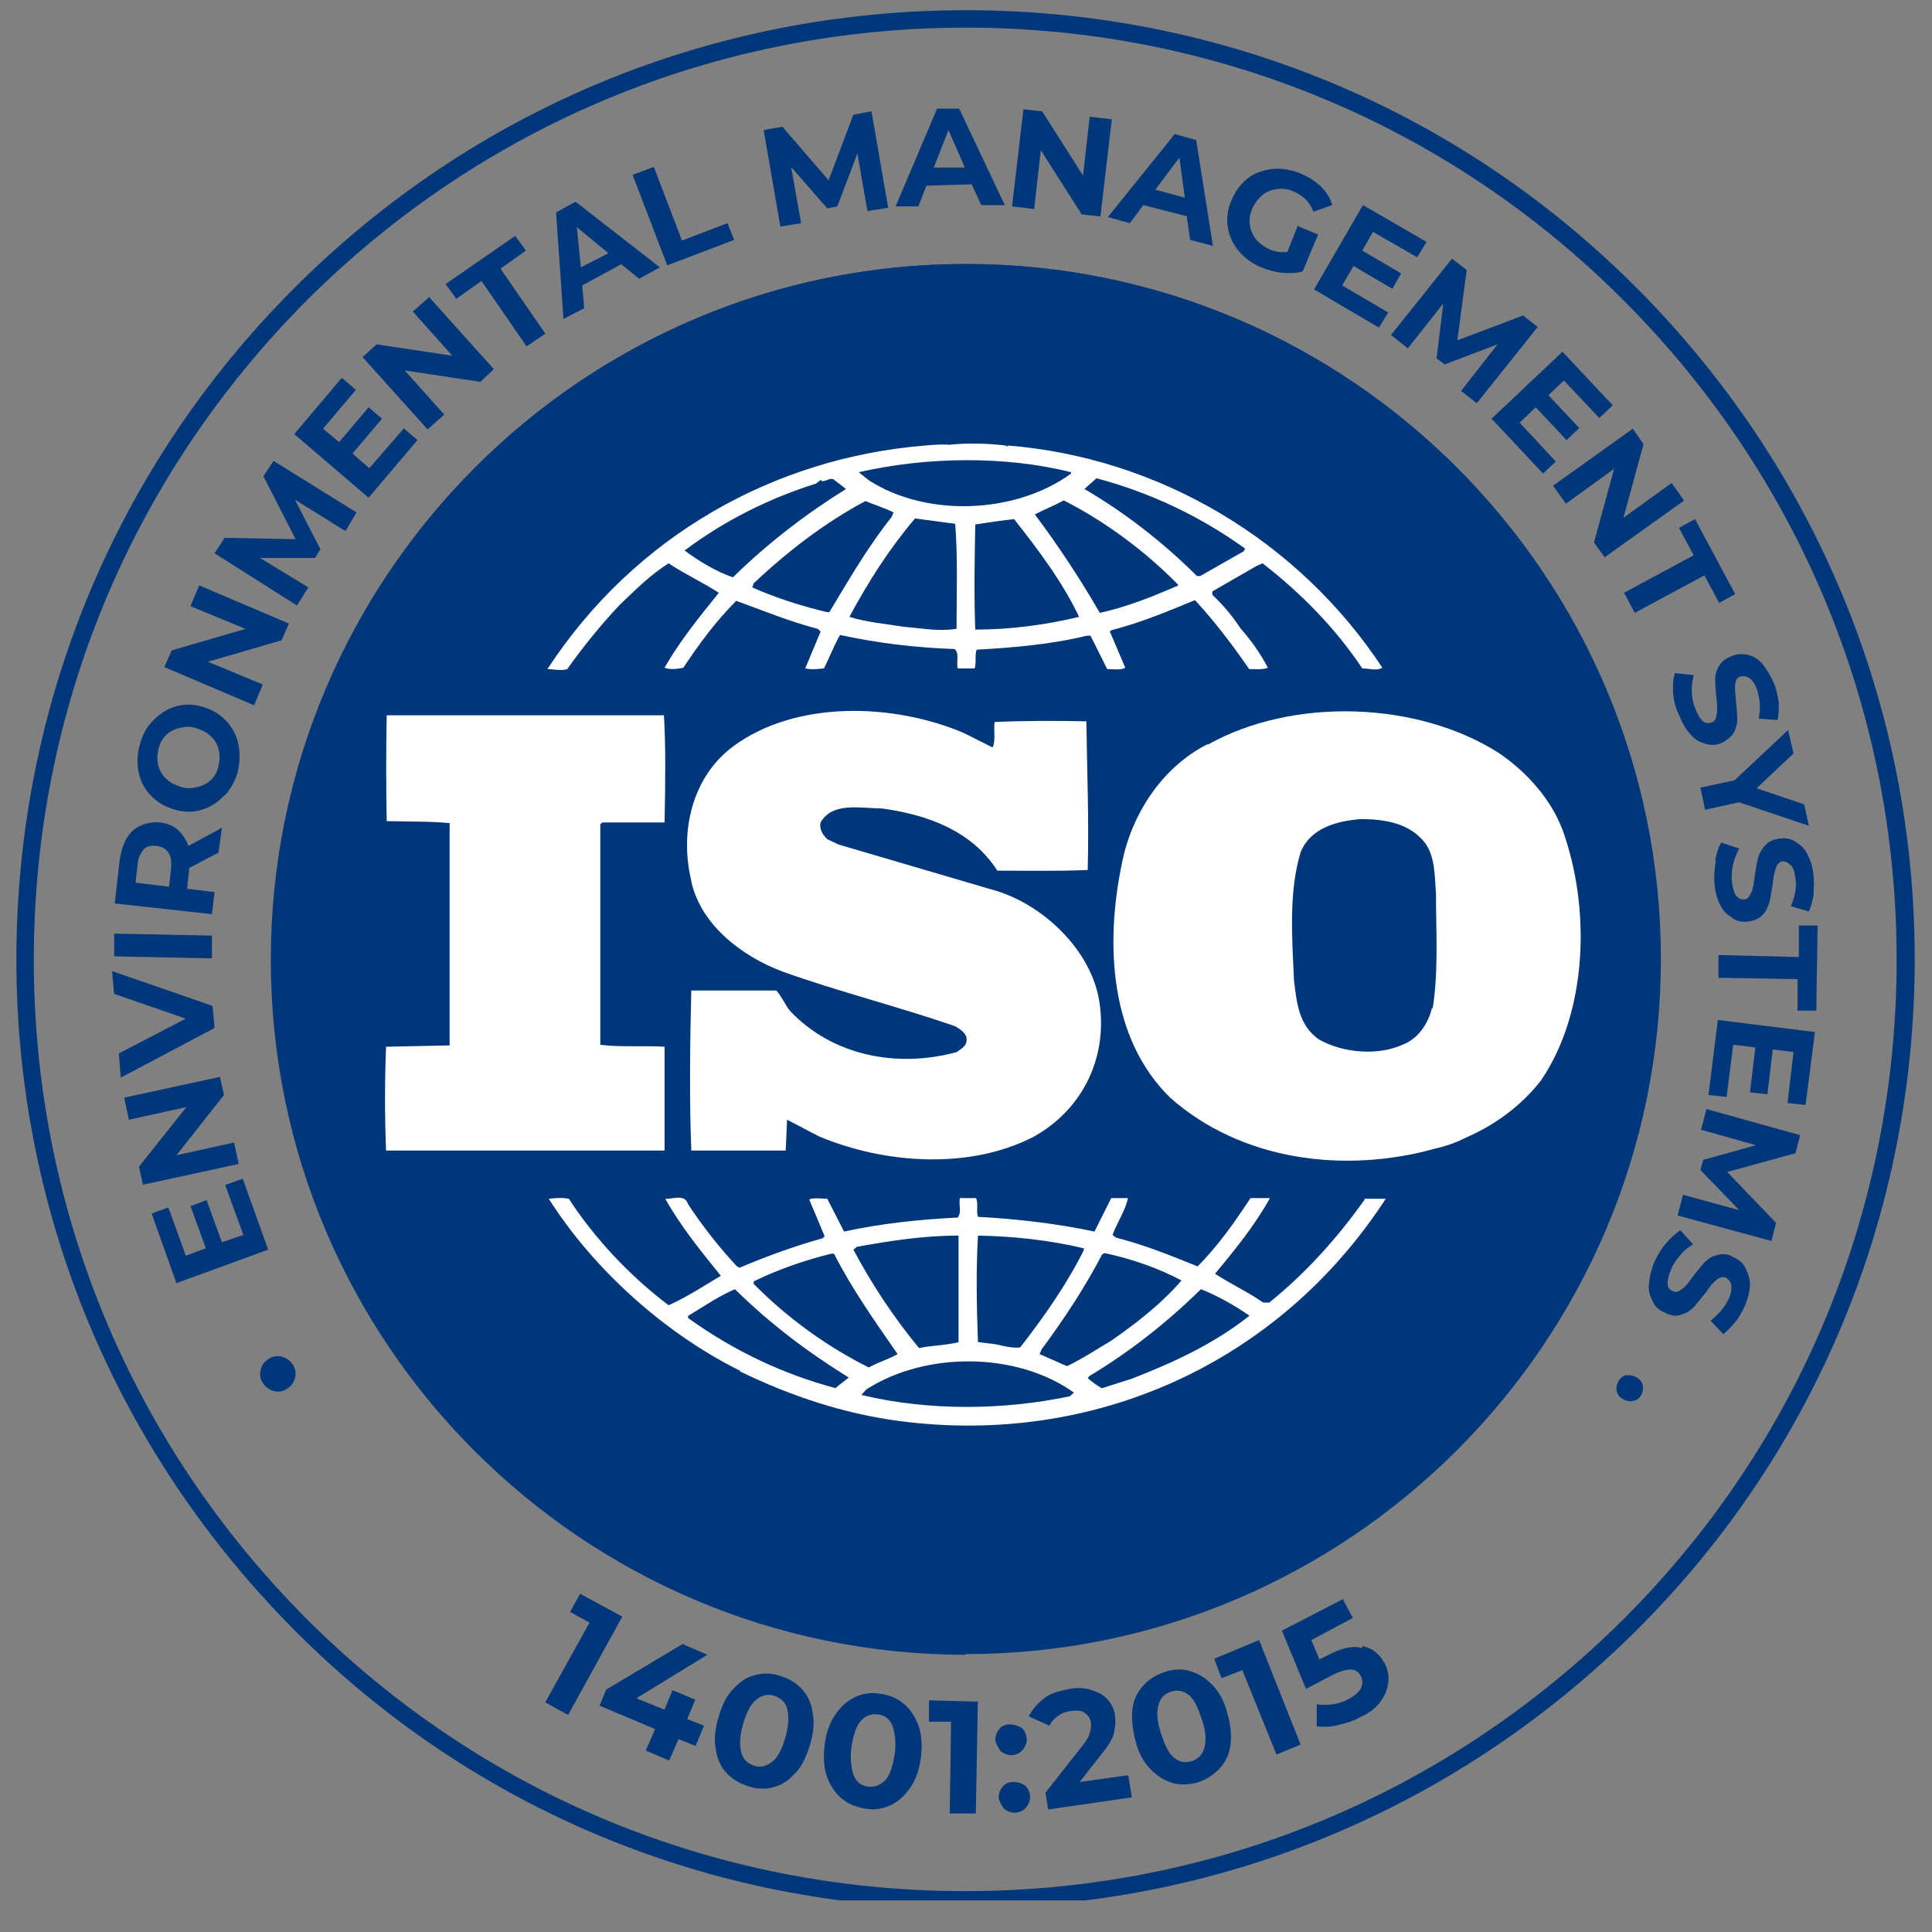
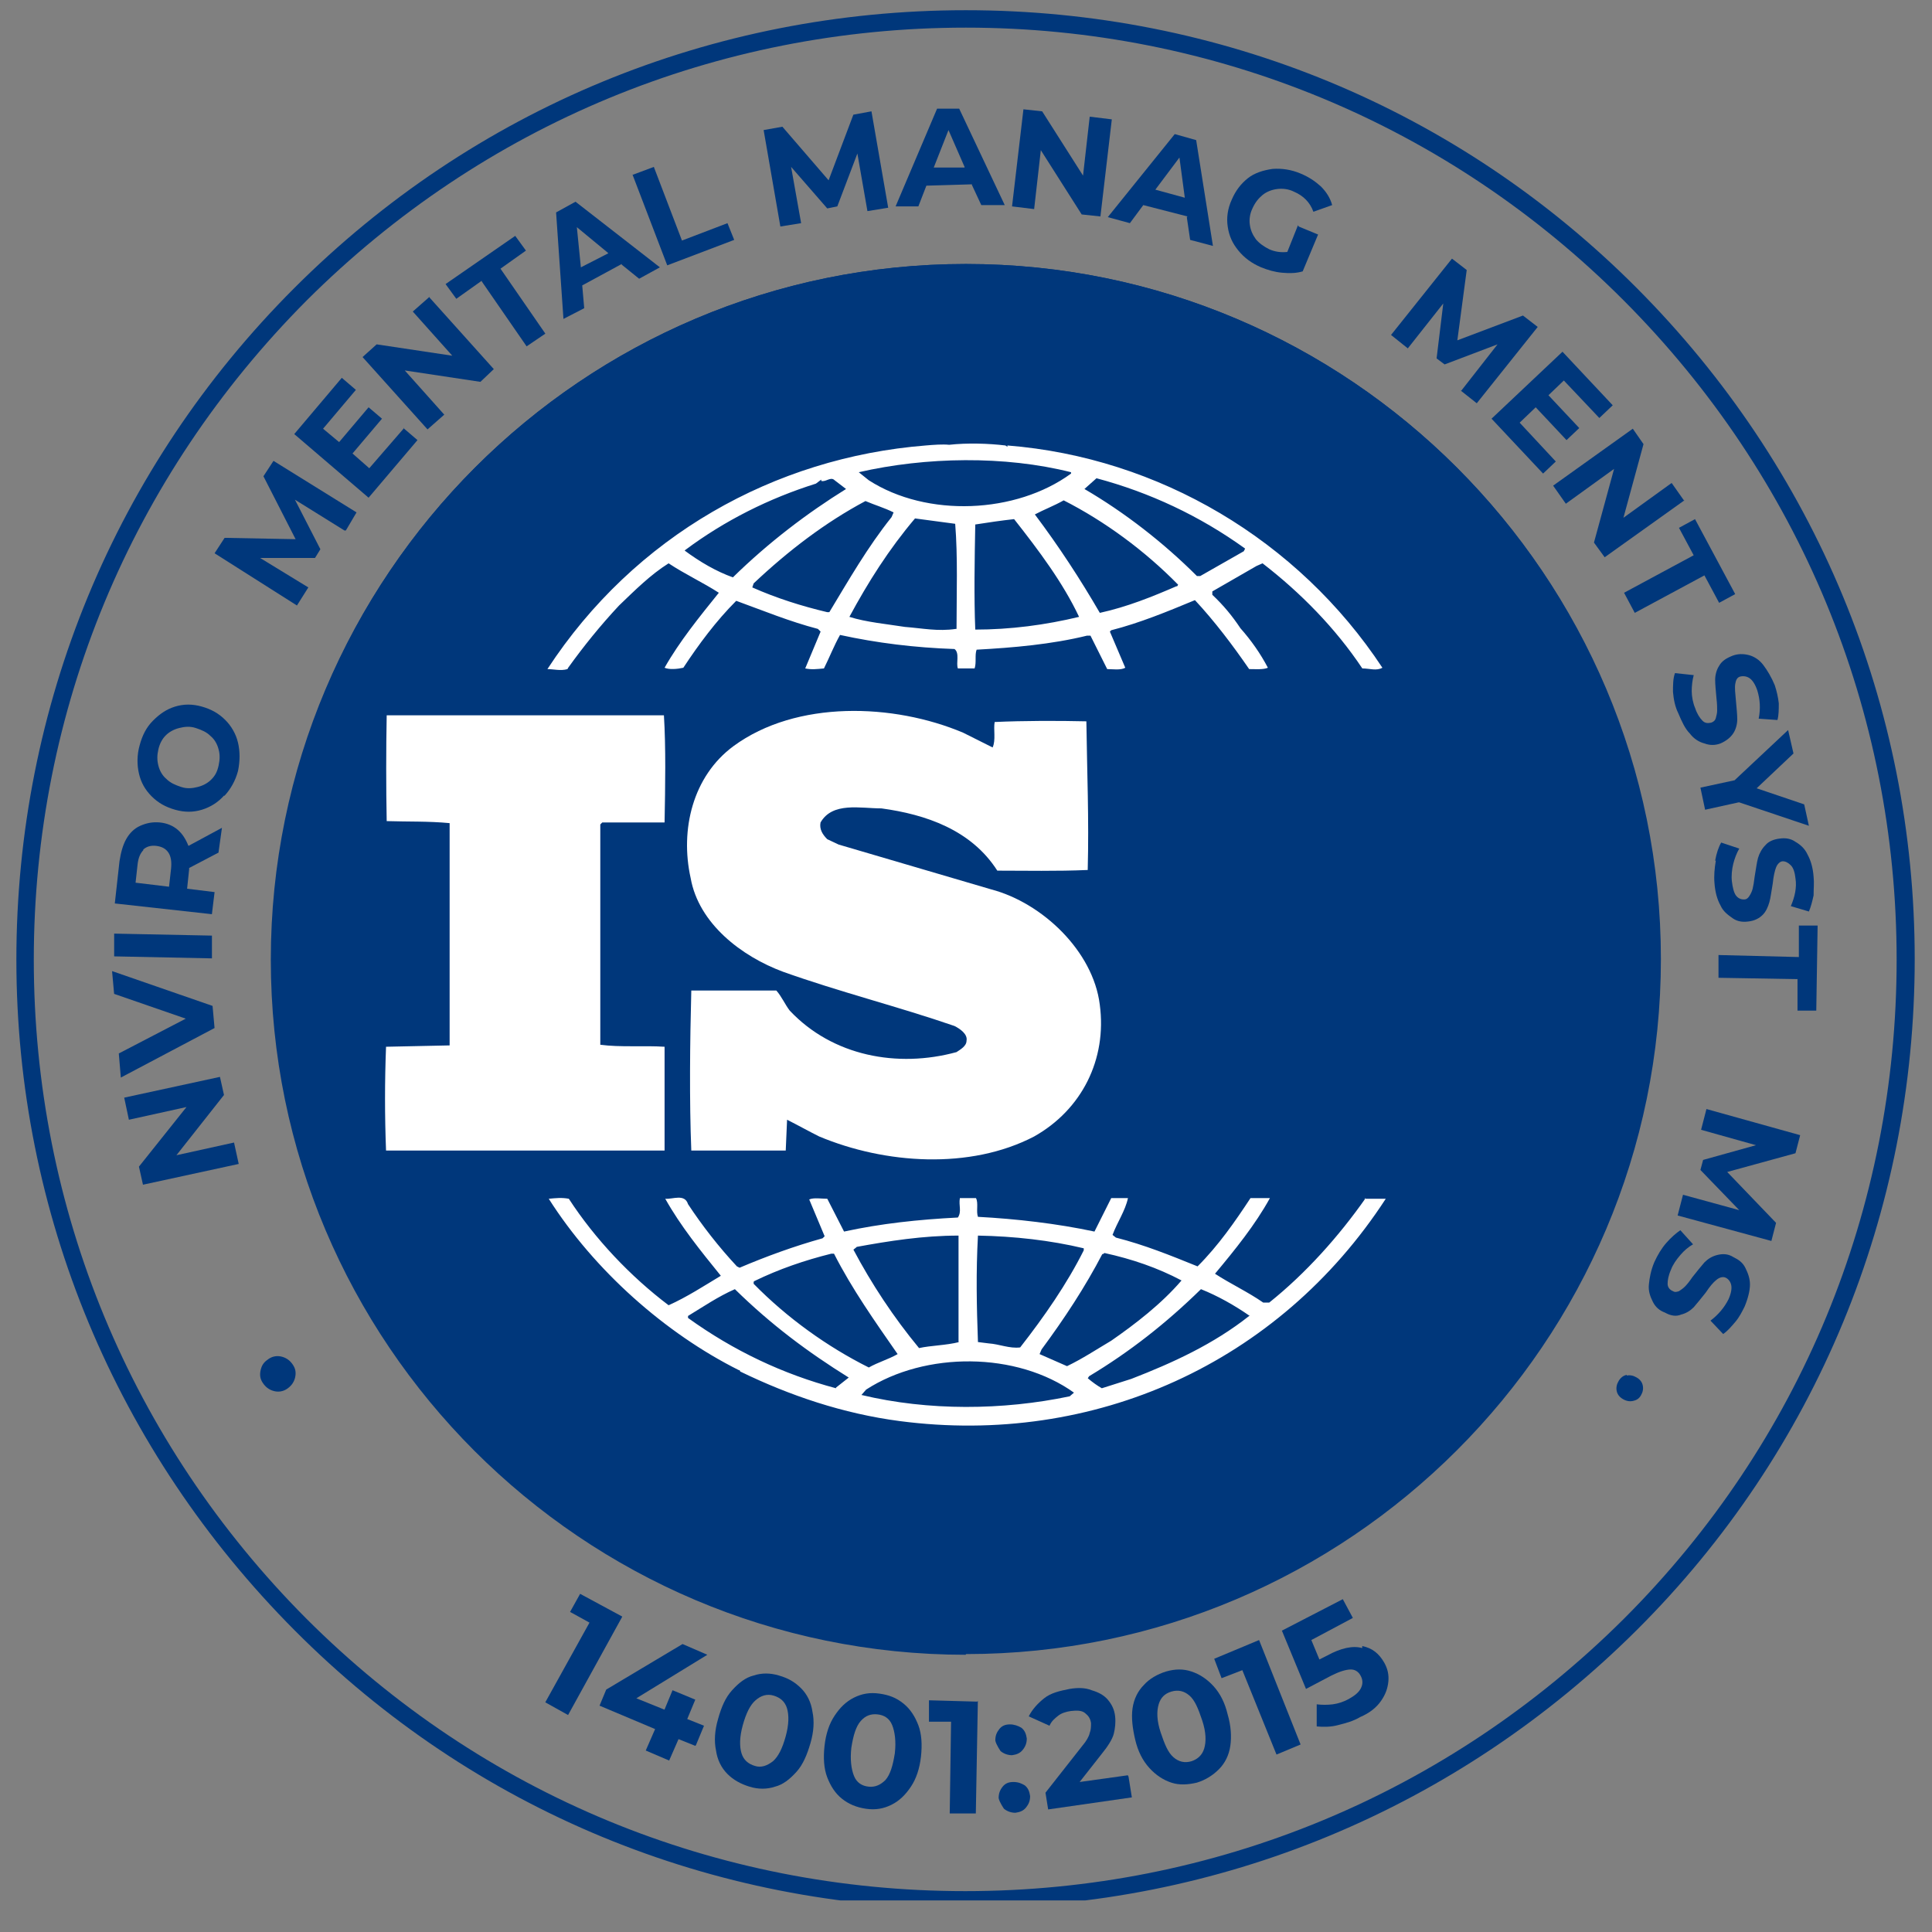
<svg xmlns="http://www.w3.org/2000/svg" width="59" height="59" viewBox="0 0 59 59" fill="none">
  <rect x="0" y="0" width="59" height="59" fill="#808080" stroke="none" />
  <g clip-path="url(#clip0_6942_17104)">
    <g clip-path="url(#clip1_6942_17104)">
      <path d="M29.497 50.431C41.197 50.431 50.682 40.947 50.682 29.247C50.682 17.547 41.197 8.062 29.497 8.062C17.797 8.062 8.312 17.547 8.312 29.247C8.312 40.947 17.797 50.431 29.497 50.431Z" fill="#00377B" />
      <path d="M19.004 49.368L17.348 52.374L16.652 51.986L18.002 49.552L17.409 49.225L17.716 48.673L19.004 49.368Z" fill="#00377B" />
      <path d="M21.233 53.315L20.721 53.11L20.435 53.764L19.72 53.458L20.006 52.803L18.309 52.088L18.513 51.597L20.844 50.206L21.601 50.534L19.433 51.863L20.292 52.21L20.538 51.617L21.233 51.904L20.987 52.497L21.499 52.701L21.253 53.294L21.233 53.315Z" fill="#00377B" />
      <path d="M22.214 54.173C22.03 53.989 21.907 53.744 21.866 53.458C21.805 53.172 21.826 52.844 21.928 52.497C22.03 52.129 22.153 51.842 22.357 51.617C22.562 51.392 22.766 51.229 23.012 51.168C23.257 51.086 23.523 51.086 23.789 51.168C24.075 51.249 24.279 51.372 24.463 51.556C24.648 51.74 24.77 51.986 24.811 52.272C24.872 52.558 24.852 52.885 24.75 53.233C24.648 53.581 24.525 53.887 24.32 54.112C24.116 54.337 23.911 54.501 23.666 54.562C23.421 54.644 23.155 54.644 22.889 54.562C22.623 54.48 22.398 54.358 22.214 54.173ZM23.605 53.785C23.768 53.642 23.891 53.397 23.993 53.028C24.095 52.66 24.095 52.374 24.034 52.17C23.973 51.965 23.83 51.842 23.625 51.781C23.421 51.72 23.237 51.781 23.073 51.924C22.909 52.067 22.787 52.313 22.684 52.681C22.582 53.049 22.582 53.335 22.644 53.54C22.705 53.744 22.848 53.867 23.053 53.928C23.237 53.989 23.421 53.928 23.605 53.785Z" fill="#00377B" />
      <path d="M25.712 54.93C25.507 54.767 25.364 54.542 25.262 54.276C25.16 54.01 25.139 53.683 25.18 53.315C25.221 52.947 25.323 52.64 25.487 52.395C25.65 52.149 25.834 51.965 26.08 51.842C26.325 51.72 26.57 51.679 26.857 51.72C27.143 51.761 27.368 51.842 27.593 52.026C27.797 52.19 27.941 52.415 28.043 52.681C28.145 52.947 28.165 53.274 28.125 53.642C28.084 54.01 27.981 54.317 27.818 54.562C27.654 54.807 27.47 54.992 27.225 55.114C26.979 55.237 26.734 55.278 26.448 55.237C26.161 55.196 25.916 55.094 25.712 54.93ZM27.041 54.358C27.184 54.194 27.266 53.928 27.327 53.54C27.368 53.172 27.327 52.885 27.245 52.681C27.163 52.476 27 52.374 26.795 52.354C26.591 52.333 26.427 52.395 26.284 52.558C26.141 52.722 26.059 52.987 25.998 53.376C25.957 53.744 25.998 54.03 26.08 54.235C26.161 54.439 26.325 54.542 26.529 54.562C26.734 54.583 26.898 54.501 27.041 54.358Z" fill="#00377B" />
      <path d="M29.862 51.945L29.8 55.38H29.003L29.044 52.578H28.369V51.924L29.841 51.965L29.862 51.945Z" fill="#00377B" />
      <path d="M30.558 53.478C30.558 53.478 30.415 53.274 30.395 53.151C30.395 53.008 30.435 52.906 30.517 52.803C30.599 52.701 30.701 52.66 30.844 52.66C30.967 52.66 31.09 52.701 31.192 52.763C31.294 52.844 31.335 52.947 31.356 53.09C31.356 53.233 31.315 53.335 31.233 53.437C31.151 53.54 31.049 53.581 30.906 53.601C30.783 53.601 30.66 53.56 30.558 53.478ZM30.66 55.237C30.66 55.237 30.517 55.032 30.497 54.91C30.497 54.767 30.538 54.664 30.619 54.562C30.701 54.46 30.803 54.419 30.947 54.419C31.09 54.419 31.192 54.46 31.294 54.521C31.396 54.603 31.437 54.705 31.458 54.848C31.458 54.992 31.417 55.094 31.335 55.196C31.253 55.298 31.151 55.339 31.008 55.359C30.885 55.359 30.763 55.319 30.66 55.237Z" fill="#00377B" />
      <path d="M34.463 54.255L34.565 54.889L32.009 55.257L31.927 54.746L33.052 53.315C33.175 53.172 33.256 53.028 33.277 52.926C33.318 52.824 33.318 52.722 33.318 52.619C33.297 52.476 33.236 52.395 33.134 52.313C33.032 52.231 32.888 52.231 32.704 52.251C32.561 52.272 32.418 52.313 32.316 52.395C32.214 52.476 32.111 52.558 32.05 52.701L31.416 52.415C31.518 52.211 31.682 52.026 31.886 51.863C32.091 51.699 32.357 51.638 32.663 51.577C32.909 51.536 33.134 51.536 33.338 51.617C33.543 51.679 33.706 51.761 33.829 51.904C33.952 52.047 34.033 52.211 34.054 52.415C34.074 52.599 34.054 52.783 34.013 52.947C33.972 53.11 33.829 53.335 33.645 53.56L32.97 54.419L34.442 54.214L34.463 54.255Z" fill="#00377B" />
      <path d="M35.772 54.439C35.527 54.358 35.302 54.214 35.098 53.989C34.893 53.764 34.75 53.478 34.668 53.131C34.586 52.783 34.545 52.456 34.586 52.169C34.627 51.883 34.75 51.638 34.934 51.454C35.098 51.27 35.343 51.127 35.609 51.045C35.895 50.963 36.14 50.963 36.386 51.045C36.631 51.127 36.856 51.27 37.061 51.495C37.265 51.72 37.408 52.006 37.49 52.354C37.592 52.701 37.613 53.028 37.572 53.315C37.531 53.601 37.408 53.846 37.224 54.03C37.04 54.214 36.815 54.358 36.549 54.439C36.284 54.501 36.018 54.521 35.772 54.439ZM36.774 53.397C36.836 53.192 36.836 52.906 36.713 52.538C36.59 52.169 36.488 51.924 36.325 51.781C36.161 51.638 35.977 51.597 35.772 51.658C35.568 51.72 35.445 51.842 35.384 52.047C35.322 52.251 35.322 52.538 35.445 52.906C35.568 53.274 35.67 53.519 35.834 53.662C35.997 53.805 36.181 53.846 36.386 53.785C36.57 53.724 36.713 53.601 36.774 53.397Z" fill="#00377B" />
      <path d="M38.45 50.084L39.718 53.274L38.982 53.581L37.939 51.004L37.305 51.249L37.08 50.656L38.45 50.084Z" fill="#00377B" />
      <path d="M41.6 50.268C41.907 50.329 42.111 50.493 42.275 50.779C42.377 50.963 42.418 51.147 42.398 51.352C42.377 51.556 42.316 51.74 42.173 51.945C42.03 52.149 41.825 52.313 41.539 52.435C41.334 52.558 41.109 52.619 40.864 52.681C40.639 52.742 40.414 52.742 40.21 52.722V52.047C40.373 52.067 40.537 52.067 40.701 52.047C40.864 52.026 41.048 51.965 41.191 51.883C41.375 51.781 41.498 51.679 41.559 51.556C41.621 51.433 41.621 51.311 41.559 51.188C41.498 51.065 41.396 50.983 41.253 50.983C41.109 50.983 40.905 51.045 40.66 51.168L39.883 51.577L39.147 49.797L41.007 48.836L41.314 49.409L40.046 50.084L40.292 50.677L40.537 50.554C40.946 50.329 41.314 50.247 41.6 50.329V50.268Z" fill="#00377B" />
      <path d="M9.007 42.088C8.966 42.231 8.884 42.334 8.761 42.416C8.639 42.497 8.495 42.518 8.352 42.477C8.209 42.436 8.107 42.354 8.025 42.231C7.943 42.109 7.923 41.986 7.964 41.822C8.005 41.659 8.086 41.577 8.209 41.495C8.332 41.414 8.475 41.393 8.618 41.434C8.761 41.475 8.864 41.557 8.945 41.679C9.027 41.802 9.048 41.925 9.007 42.088Z" fill="#00377B" />
-       <path d="M6.901 36.179L7.412 35.995L8.189 38.162L5.387 39.185L4.631 37.058L5.142 36.874L5.674 38.346L6.287 38.121L5.817 36.833L6.308 36.649L6.778 37.937L7.432 37.712L6.88 36.199L6.901 36.179Z" fill="#00377B" />
      <path d="M3.793 33.52L6.717 32.886L6.84 33.439L5.388 35.279L7.147 34.891L7.29 35.545L4.366 36.179L4.243 35.627L5.695 33.807L3.936 34.195L3.793 33.52Z" fill="#00377B" />
      <path d="M3.424 29.656L6.491 30.719L6.552 31.394L3.69 32.907L3.628 32.171L5.673 31.108L3.485 30.351L3.424 29.676V29.656Z" fill="#00377B" />
      <path d="M3.486 29.206V28.511L6.472 28.572V29.267L3.486 29.206Z" fill="#00377B" />
      <path d="M6.675 26.036L5.776 26.507V26.547L5.714 27.14L6.553 27.243L6.471 27.918L3.506 27.59L3.649 26.302C3.69 26.036 3.751 25.811 3.853 25.627C3.956 25.443 4.099 25.3 4.283 25.218C4.467 25.137 4.651 25.096 4.876 25.116C5.101 25.137 5.285 25.218 5.428 25.341C5.571 25.464 5.673 25.627 5.755 25.832L6.778 25.28L6.675 26.016V26.036ZM4.385 25.954C4.283 26.057 4.222 26.2 4.201 26.404L4.14 26.956L5.162 27.079L5.224 26.527C5.244 26.323 5.224 26.159 5.142 26.036C5.06 25.914 4.937 25.852 4.774 25.832C4.61 25.811 4.467 25.852 4.365 25.954H4.385Z" fill="#00377B" />
      <path d="M6.84 24.298C6.656 24.503 6.431 24.646 6.165 24.728C5.899 24.809 5.633 24.809 5.347 24.728C5.061 24.646 4.836 24.523 4.631 24.319C4.427 24.114 4.304 23.889 4.243 23.623C4.182 23.358 4.182 23.051 4.263 22.765C4.345 22.458 4.468 22.212 4.672 22.008C4.877 21.803 5.081 21.66 5.347 21.578C5.613 21.497 5.879 21.497 6.165 21.578C6.451 21.66 6.676 21.783 6.881 21.988C7.065 22.172 7.208 22.417 7.269 22.683C7.331 22.949 7.331 23.235 7.269 23.542C7.188 23.848 7.044 24.094 6.86 24.298H6.84ZM6.676 22.887C6.635 22.724 6.554 22.581 6.431 22.478C6.308 22.355 6.165 22.294 5.981 22.233C5.797 22.172 5.633 22.192 5.47 22.233C5.306 22.274 5.163 22.355 5.061 22.458C4.959 22.56 4.877 22.703 4.836 22.887C4.795 23.071 4.795 23.214 4.836 23.378C4.877 23.542 4.959 23.685 5.081 23.787C5.204 23.91 5.347 23.971 5.531 24.032C5.715 24.094 5.879 24.073 6.042 24.032C6.206 23.991 6.349 23.91 6.451 23.807C6.574 23.685 6.635 23.562 6.676 23.378C6.717 23.194 6.717 23.03 6.676 22.887Z" fill="#00377B" />
-       <path d="M6.083 17.877L8.823 19.043L8.598 19.554L6.349 20.209L8.025 20.904L7.76 21.538L5.02 20.372L5.244 19.861L7.494 19.206L5.817 18.511L6.083 17.877Z" fill="#00377B" />
      <path d="M10.52 16.201L9.007 15.26L9.784 16.773L9.62 17.039H7.943L9.416 17.939L9.068 18.491L6.553 16.896L6.859 16.425L9.027 16.466L8.045 14.544L8.352 14.074L10.888 15.648L10.561 16.201H10.52Z" fill="#00377B" />
      <path d="M12.319 13.072L12.749 13.44L11.256 15.199L8.986 13.256L10.438 11.538L10.868 11.906L9.866 13.092L10.356 13.501L11.256 12.438L11.665 12.786L10.765 13.849L11.277 14.299L12.34 13.072H12.319Z" fill="#00377B" />
      <path d="M13.097 9.064L15.08 11.272L14.671 11.661L12.361 11.313L13.567 12.663L13.056 13.113L11.072 10.904L11.502 10.516L13.812 10.863L12.606 9.514L13.117 9.064H13.097Z" fill="#00377B" />
      <path d="M14.712 8.573L13.935 9.125L13.607 8.675L15.734 7.203L16.061 7.653L15.284 8.205L16.654 10.189L16.082 10.577L14.712 8.594V8.573Z" fill="#00377B" />
      <path d="M18.986 8.062L17.78 8.716L17.841 9.412L17.207 9.739L16.982 6.487L17.575 6.16L20.152 8.164L19.518 8.512L18.986 8.082V8.062ZM18.557 7.714L17.616 6.937L17.739 8.164L18.577 7.735L18.557 7.714Z" fill="#00377B" />
      <path d="M19.312 5.342L19.967 5.097L20.826 7.346L22.216 6.815L22.421 7.326L20.376 8.103L19.312 5.322V5.342Z" fill="#00377B" />
      <path d="M26.49 6.447L26.183 4.688L25.57 6.303L25.263 6.365L24.159 5.097L24.465 6.815L23.831 6.917L23.32 3.972L23.893 3.87L25.304 5.506L26.06 3.502L26.613 3.4L27.124 6.344L26.49 6.447Z" fill="#00377B" />
      <path d="M29.681 5.629L28.29 5.67L28.045 6.303H27.35L28.617 3.318H29.292L30.683 6.263H29.967L29.681 5.649V5.629ZM29.456 5.097L28.965 3.972L28.515 5.117H29.456V5.097Z" fill="#00377B" />
      <path d="M33.953 3.645L33.605 6.61L33.033 6.549L31.785 4.586L31.581 6.385L30.906 6.303L31.254 3.338L31.826 3.4L33.074 5.363L33.278 3.563L33.953 3.645Z" fill="#00377B" />
      <path d="M36.264 6.61L34.914 6.263L34.505 6.815L33.83 6.631L35.875 4.095L36.529 4.279L37.041 7.51L36.345 7.326L36.243 6.631L36.264 6.61ZM36.182 6.038L36.018 4.811L35.282 5.792L36.182 6.038Z" fill="#00377B" />
      <path d="M39.659 6.917L40.252 7.162L39.782 8.287C39.578 8.348 39.373 8.348 39.148 8.328C38.923 8.307 38.719 8.246 38.514 8.164C38.228 8.042 38.003 7.878 37.819 7.653C37.635 7.428 37.533 7.203 37.492 6.917C37.451 6.651 37.492 6.365 37.615 6.099C37.737 5.813 37.901 5.608 38.105 5.445C38.31 5.281 38.576 5.199 38.862 5.158C39.148 5.138 39.434 5.179 39.721 5.301C39.966 5.404 40.15 5.526 40.334 5.69C40.498 5.854 40.62 6.038 40.682 6.263L40.109 6.467C40.007 6.181 39.803 5.976 39.516 5.854C39.353 5.772 39.169 5.751 39.005 5.772C38.842 5.792 38.678 5.854 38.555 5.956C38.432 6.058 38.33 6.181 38.248 6.365C38.167 6.528 38.146 6.712 38.167 6.856C38.187 7.019 38.248 7.162 38.351 7.305C38.453 7.428 38.596 7.53 38.76 7.612C38.944 7.694 39.128 7.714 39.312 7.694L39.639 6.876L39.659 6.917Z" fill="#00377B" />
-       <path d="M42.399 9.534L42.112 10.005L40.129 8.839L41.622 6.263L43.564 7.387L43.278 7.857L41.928 7.08L41.601 7.653L42.787 8.348L42.521 8.819L41.335 8.123L40.988 8.716L42.378 9.534H42.399Z" fill="#00377B" />
      <path d="M44.628 11.927L45.732 10.516L44.116 11.129L43.871 10.945L44.075 9.268L42.992 10.639L42.48 10.229L44.341 7.898L44.791 8.246L44.505 10.393L46.509 9.636L46.959 9.984L45.098 12.315L44.607 11.927H44.628Z" fill="#00377B" />
      <path d="M47.532 14.074L47.123 14.462L45.549 12.786L47.716 10.741L49.25 12.377L48.841 12.765L47.757 11.62L47.287 12.07L48.228 13.072L47.839 13.44L46.898 12.438L46.408 12.908L47.512 14.094L47.532 14.074Z" fill="#00377B" />
      <path d="M51.438 15.28L49.004 17.018L48.677 16.569L49.291 14.319L47.818 15.383L47.43 14.831L49.863 13.092L50.19 13.563L49.577 15.812L51.049 14.749L51.438 15.301V15.28Z" fill="#00377B" />
      <path d="M51.722 16.957L51.273 16.119L51.763 15.853L52.99 18.143L52.499 18.409L52.05 17.571L49.923 18.716L49.596 18.102L51.722 16.957Z" fill="#00377B" />
      <path d="M51.09 21.149C51.09 20.924 51.09 20.72 51.151 20.556L51.724 20.617C51.683 20.761 51.662 20.945 51.662 21.108C51.662 21.272 51.703 21.476 51.765 21.619C51.826 21.803 51.908 21.926 51.99 22.008C52.071 22.09 52.153 22.09 52.255 22.069C52.317 22.049 52.378 22.008 52.399 21.926C52.419 21.844 52.439 21.783 52.439 21.701C52.439 21.619 52.439 21.497 52.419 21.333C52.399 21.108 52.378 20.904 52.378 20.761C52.378 20.617 52.419 20.454 52.501 20.331C52.583 20.188 52.705 20.106 52.91 20.024C53.073 19.963 53.237 19.963 53.401 20.004C53.564 20.045 53.728 20.147 53.85 20.311C53.973 20.474 54.096 20.679 54.198 20.924C54.259 21.108 54.3 21.292 54.321 21.476C54.321 21.66 54.321 21.844 54.28 21.988L53.707 21.947C53.769 21.64 53.748 21.354 53.666 21.088C53.605 20.904 53.523 20.781 53.441 20.72C53.36 20.658 53.257 20.638 53.155 20.658C53.053 20.679 53.012 20.761 52.992 20.883C52.971 21.006 52.992 21.169 53.012 21.395C53.032 21.619 53.053 21.824 53.053 21.967C53.053 22.11 53.012 22.274 52.93 22.396C52.848 22.519 52.726 22.621 52.542 22.703C52.378 22.765 52.215 22.765 52.051 22.703C51.887 22.662 51.724 22.56 51.601 22.396C51.458 22.253 51.356 22.028 51.253 21.783C51.151 21.578 51.11 21.354 51.09 21.129V21.149Z" fill="#00377B" />
      <path d="M53.093 24.503L52.071 24.728L51.928 24.053L52.971 23.828L54.606 22.294L54.77 23.01L53.645 24.073L55.097 24.564L55.24 25.218L53.114 24.503H53.093Z" fill="#00377B" />
      <path d="M52.378 26.282C52.419 26.057 52.48 25.873 52.562 25.73L53.114 25.914C53.032 26.057 52.971 26.22 52.93 26.384C52.889 26.547 52.869 26.752 52.889 26.916C52.91 27.1 52.951 27.263 53.012 27.345C53.073 27.427 53.155 27.468 53.257 27.468C53.339 27.468 53.38 27.427 53.421 27.365C53.462 27.304 53.503 27.222 53.523 27.14C53.544 27.059 53.564 26.936 53.584 26.772C53.625 26.547 53.646 26.343 53.687 26.2C53.728 26.057 53.809 25.914 53.912 25.811C54.014 25.689 54.178 25.627 54.362 25.607C54.525 25.586 54.689 25.607 54.832 25.709C54.975 25.791 55.118 25.914 55.2 26.098C55.302 26.282 55.364 26.507 55.384 26.772C55.404 26.956 55.384 27.14 55.384 27.345C55.343 27.529 55.302 27.693 55.241 27.836L54.689 27.672C54.812 27.386 54.873 27.1 54.832 26.834C54.812 26.65 54.771 26.507 54.689 26.425C54.607 26.343 54.525 26.302 54.443 26.302C54.362 26.302 54.28 26.384 54.239 26.486C54.198 26.588 54.157 26.772 54.137 26.977C54.096 27.202 54.075 27.406 54.034 27.549C53.993 27.693 53.932 27.836 53.83 27.938C53.728 28.04 53.584 28.122 53.38 28.142C53.217 28.163 53.053 28.142 52.91 28.04C52.767 27.938 52.623 27.836 52.542 27.652C52.439 27.468 52.378 27.243 52.358 26.977C52.337 26.752 52.358 26.527 52.398 26.282H52.378Z" fill="#00377B" />
      <path d="M54.934 29.226V28.265H55.507L55.466 30.862H54.893V29.901L52.48 29.86V29.165L54.914 29.226H54.934Z" fill="#00377B" />
-       <path d="M52.726 33.5L52.174 33.439L52.46 31.148L55.425 31.517L55.139 33.745L54.587 33.684L54.771 32.13L54.137 32.048L53.973 33.418L53.442 33.357L53.605 31.987L52.93 31.905L52.726 33.5Z" fill="#00377B" />
      <path d="M51.396 36.486L53.114 36.956L51.928 35.729L52.01 35.422L53.625 34.972L51.948 34.502L52.112 33.868L54.974 34.666L54.831 35.218L52.746 35.79L54.238 37.344L54.095 37.897L51.232 37.119L51.396 36.486Z" fill="#00377B" />
      <path d="M50.885 37.958C51.028 37.794 51.192 37.651 51.315 37.569L51.703 37.999C51.56 38.081 51.437 38.183 51.315 38.326C51.192 38.469 51.09 38.612 51.028 38.776C50.947 38.96 50.926 39.103 50.926 39.205C50.926 39.307 50.987 39.389 51.09 39.43C51.151 39.471 51.212 39.45 51.274 39.43C51.335 39.389 51.397 39.348 51.458 39.287C51.519 39.226 51.601 39.123 51.683 39.001C51.826 38.817 51.949 38.673 52.051 38.551C52.153 38.449 52.276 38.367 52.439 38.326C52.603 38.285 52.767 38.285 52.93 38.387C53.094 38.469 53.216 38.551 53.298 38.714C53.38 38.878 53.441 39.042 53.441 39.226C53.441 39.41 53.38 39.655 53.278 39.9C53.196 40.064 53.114 40.228 52.991 40.371C52.869 40.514 52.767 40.637 52.623 40.739L52.235 40.33C52.48 40.146 52.664 39.921 52.787 39.675C52.869 39.491 52.889 39.348 52.869 39.246C52.848 39.144 52.787 39.062 52.705 39.021C52.623 38.98 52.521 39.001 52.419 39.083C52.317 39.164 52.214 39.287 52.092 39.471C51.949 39.655 51.826 39.798 51.724 39.921C51.621 40.023 51.499 40.105 51.335 40.146C51.192 40.207 51.028 40.187 50.844 40.084C50.681 40.023 50.558 39.921 50.476 39.757C50.395 39.594 50.333 39.43 50.354 39.226C50.374 39.021 50.415 38.796 50.517 38.551C50.619 38.326 50.742 38.121 50.885 37.958Z" fill="#00377B" />
      <path d="M49.678 42.007C49.78 41.986 49.882 42.007 49.984 42.068C50.087 42.129 50.148 42.211 50.168 42.313C50.189 42.416 50.168 42.518 50.107 42.62C50.046 42.722 49.964 42.763 49.862 42.784C49.76 42.804 49.657 42.784 49.555 42.722C49.453 42.661 49.391 42.579 49.371 42.477C49.35 42.375 49.371 42.272 49.432 42.17C49.494 42.068 49.575 42.007 49.678 41.986V42.007Z" fill="#00377B" />
      <path d="M17.351 20.392C17.821 19.738 18.332 19.104 18.905 18.491C19.396 18.02 19.866 17.55 20.418 17.203C20.909 17.53 21.481 17.796 21.952 18.102C21.359 18.838 20.745 19.595 20.295 20.392C20.438 20.454 20.684 20.433 20.868 20.392C21.338 19.677 21.87 18.961 22.483 18.348C23.322 18.654 24.119 18.982 24.978 19.206L25.06 19.288L24.59 20.413C24.794 20.454 24.937 20.433 25.162 20.413C25.326 20.086 25.469 19.718 25.653 19.39C26.777 19.636 27.943 19.779 29.149 19.82C29.313 19.943 29.19 20.249 29.252 20.413H29.763C29.824 20.229 29.763 20.004 29.824 19.84C30.949 19.779 32.115 19.677 33.198 19.411H33.301L33.812 20.433C33.975 20.433 34.221 20.474 34.364 20.392L33.894 19.288L33.934 19.247C34.814 19.022 35.652 18.675 36.491 18.327C37.084 18.961 37.656 19.718 38.147 20.433C38.351 20.433 38.576 20.454 38.719 20.392C38.495 19.963 38.208 19.554 37.881 19.186C37.636 18.818 37.37 18.491 37.022 18.164V18.061L38.372 17.284L38.556 17.203C39.721 18.102 40.785 19.186 41.603 20.413C41.828 20.413 42.032 20.495 42.216 20.392C39.64 16.487 35.386 13.972 30.765 13.604V13.645L30.704 13.604C30.192 13.542 29.538 13.522 28.986 13.583C28.782 13.563 28.516 13.583 28.27 13.604C23.649 13.972 19.375 16.364 16.717 20.433C16.901 20.433 17.126 20.495 17.33 20.433L17.351 20.392ZM25.346 18.695H25.264C24.487 18.511 23.71 18.266 22.974 17.939L23.015 17.816C24.078 16.814 25.203 15.955 26.43 15.301C26.716 15.424 27.002 15.505 27.289 15.648L27.227 15.792C26.491 16.712 25.919 17.714 25.326 18.695H25.346ZM29.19 19.206C28.638 19.288 28.168 19.186 27.636 19.145C27.125 19.063 26.45 19.002 25.939 18.838C26.512 17.775 27.146 16.773 27.943 15.832L29.17 15.996C29.252 16.998 29.211 18.143 29.211 19.206H29.19ZM29.783 19.227C29.742 18.225 29.763 17.08 29.783 16.017C30.172 15.955 30.601 15.894 30.969 15.853C31.726 16.814 32.462 17.796 32.953 18.838C31.93 19.084 30.867 19.227 29.763 19.227H29.783ZM35.938 17.898C35.182 18.225 34.425 18.532 33.587 18.716C32.994 17.693 32.34 16.691 31.603 15.71C31.869 15.567 32.196 15.444 32.483 15.28C33.73 15.914 34.957 16.814 35.979 17.857L35.938 17.918V17.898ZM33.485 14.605C35.1 15.035 36.634 15.751 38.024 16.753L37.983 16.834L36.654 17.591H36.552C35.529 16.569 34.343 15.648 33.117 14.933L33.485 14.605ZM32.708 14.421V14.462C31.031 15.689 28.311 15.812 26.532 14.667L26.225 14.421C28.27 13.951 30.683 13.91 32.708 14.421ZM20.929 16.794C22.136 15.894 23.485 15.219 24.917 14.769L25.08 14.646V14.687C25.223 14.728 25.366 14.544 25.489 14.667L25.837 14.933C24.651 15.669 23.465 16.569 22.381 17.632C21.87 17.448 21.379 17.162 20.909 16.814L20.929 16.794Z" fill="white" />
-       <path d="M36.879 22.724C35.468 23.439 34.548 24.891 34.262 26.363C33.751 28.797 33.873 31.701 35.734 33.52C37.902 35.443 41.051 35.852 43.832 35.075C43.955 35.054 44.384 34.931 44.67 34.788L44.752 34.747C45.611 34.379 46.449 33.786 47.063 32.989C48.494 30.883 48.576 27.713 47.717 25.341C47.369 24.421 46.654 23.603 45.795 23.01C43.28 21.394 39.456 21.292 36.879 22.744V22.724ZM43.73 30.78C43.627 31.23 43.321 31.721 42.83 31.905C42.053 32.253 40.989 32.15 40.274 31.741C39.66 31.312 39.599 30.617 39.517 29.942C39.456 28.613 39.353 27.222 39.722 26.016C40.028 25.28 40.826 25.075 41.541 25.014C42.298 25.014 43.055 25.137 43.525 25.75C43.832 26.179 43.811 26.772 43.852 27.284C43.852 28.388 43.934 29.697 43.75 30.801L43.73 30.78Z" fill="white" />
      <path d="M41.705 36.588C40.887 37.753 39.885 38.878 38.761 39.778H38.576C38.106 39.451 37.574 39.205 37.104 38.898C37.718 38.162 38.331 37.406 38.781 36.588H38.188C37.718 37.303 37.206 38.04 36.572 38.673C35.714 38.326 34.957 38.019 34.078 37.794L33.975 37.712C34.119 37.324 34.364 36.976 34.446 36.588H33.935L33.423 37.61C32.278 37.365 31.031 37.222 29.865 37.16C29.804 36.997 29.886 36.731 29.804 36.588H29.313C29.272 36.813 29.375 36.997 29.252 37.181C28.045 37.242 26.9 37.365 25.776 37.61L25.264 36.608C25.08 36.608 24.855 36.567 24.712 36.629L25.183 37.753L25.121 37.815C24.242 38.06 23.404 38.367 22.586 38.714L22.504 38.673C21.952 38.081 21.441 37.426 21.011 36.772C20.909 36.445 20.541 36.629 20.316 36.608C20.786 37.447 21.4 38.203 22.013 38.96C21.502 39.267 20.97 39.614 20.418 39.86C19.253 38.98 18.169 37.835 17.371 36.608C17.146 36.567 16.983 36.588 16.758 36.608C18.148 38.796 20.316 40.718 22.565 41.843H22.586L22.606 41.884C24.119 42.62 25.755 43.172 27.473 43.397C33.403 44.174 39.047 41.639 42.319 36.608C42.114 36.608 41.869 36.608 41.664 36.608L41.705 36.588ZM33.669 38.306L33.73 38.265C34.569 38.449 35.346 38.714 36.082 39.103C35.468 39.819 34.671 40.432 33.935 40.943C33.485 41.209 33.055 41.495 32.585 41.72L31.747 41.352L31.808 41.209C32.503 40.269 33.137 39.307 33.669 38.285V38.306ZM29.865 37.733C30.97 37.753 32.074 37.876 33.096 38.121V38.183C32.585 39.205 31.89 40.207 31.154 41.148C30.826 41.189 30.52 41.046 30.192 41.025L29.865 40.984C29.824 39.86 29.804 38.858 29.865 37.733ZM26.144 38.081C27.146 37.897 28.189 37.733 29.272 37.733V40.984H29.293C28.884 41.087 28.434 41.087 28.066 41.168C27.289 40.228 26.614 39.205 26.062 38.162L26.164 38.081H26.144ZM23.035 39.123C23.792 38.755 24.569 38.489 25.387 38.285H25.469C26.021 39.369 26.716 40.35 27.412 41.352C27.125 41.516 26.819 41.598 26.532 41.761C25.264 41.127 24.038 40.248 23.015 39.205V39.144L23.035 39.123ZM25.53 42.395C23.915 41.966 22.402 41.25 21.011 40.248V40.187C21.481 39.901 21.931 39.594 22.442 39.369C23.547 40.453 24.671 41.291 25.919 42.068L25.53 42.375V42.395ZM32.81 42.518L32.667 42.641C30.622 43.07 28.352 43.09 26.307 42.6L26.45 42.436C28.25 41.27 31.051 41.27 32.81 42.538V42.518ZM38.147 40.187C37.063 41.046 35.816 41.618 34.548 42.109L33.648 42.395C33.505 42.313 33.362 42.211 33.219 42.089L33.26 42.027C34.487 41.291 35.611 40.412 36.675 39.369C37.186 39.573 37.697 39.86 38.167 40.187H38.147Z" fill="white" />
      <path d="M20.295 35.136V31.966C19.661 31.925 18.945 31.987 18.332 31.905V25.177L18.393 25.116H20.295C20.316 23.991 20.336 22.826 20.275 21.844H12.995H11.809C11.789 22.928 11.789 24.012 11.809 25.075C12.463 25.096 13.077 25.075 13.731 25.137V31.925L11.789 31.966C11.748 33.03 11.748 34.073 11.789 35.136H20.295Z" fill="white" />
      <path d="M29.414 22.376C27.287 21.476 24.322 21.374 22.4 22.785C21.152 23.705 20.764 25.341 21.091 26.813C21.336 28.204 22.645 29.206 23.913 29.676C25.631 30.29 27.43 30.739 29.148 31.332C29.311 31.414 29.557 31.578 29.516 31.782C29.516 31.946 29.332 32.048 29.209 32.13C27.41 32.621 25.426 32.253 24.117 30.862C23.974 30.678 23.872 30.433 23.708 30.249H21.111C21.07 31.823 21.05 33.602 21.111 35.136H23.995L24.036 34.195C24.363 34.359 24.69 34.543 25.017 34.706C27.021 35.545 29.618 35.729 31.581 34.706C33.033 33.889 33.81 32.355 33.585 30.678C33.381 29.042 31.826 27.57 30.272 27.161L25.61 25.791L25.262 25.627C25.119 25.484 25.017 25.321 25.058 25.116C25.426 24.482 26.265 24.687 26.919 24.687C28.268 24.871 29.659 25.341 30.456 26.588C31.315 26.588 32.276 26.609 33.217 26.568C33.258 24.993 33.197 23.603 33.176 22.028C32.317 22.008 31.254 22.008 30.375 22.049C30.334 22.274 30.416 22.601 30.313 22.826L29.414 22.376Z" fill="white" />
      <path d="M29.495 50.534C17.778 50.534 8.27 41.005 8.27 29.308C8.27 17.611 17.778 8.062 29.495 8.062C41.212 8.062 50.721 17.591 50.721 29.288C50.721 40.984 41.192 50.513 29.495 50.513V50.534ZM29.495 8.594C18.085 8.594 8.801 17.877 8.801 29.288C8.801 40.698 18.085 49.982 29.495 49.982C40.905 49.982 50.189 40.698 50.189 29.288C50.189 17.877 40.905 8.594 29.495 8.594Z" fill="#00377B" />
      <path d="M29.496 58.284C21.746 58.284 14.466 55.278 9.007 49.797C3.547 44.317 0.5 37.038 0.5 29.308C0.5 21.578 3.506 14.278 8.986 8.798C14.466 3.318 21.746 0.312 29.496 0.312C37.246 0.312 44.526 3.318 49.986 8.798C55.445 14.278 58.472 21.558 58.472 29.288C58.472 37.017 55.466 44.317 49.986 49.777C44.505 55.237 37.226 58.263 29.496 58.263V58.284ZM29.496 0.844C21.889 0.844 14.753 3.809 9.375 9.166C3.997 14.565 1.032 21.701 1.032 29.308C1.032 36.915 3.997 44.051 9.354 49.429C14.732 54.807 21.869 57.752 29.476 57.752C37.083 57.752 44.219 54.787 49.597 49.429C54.975 44.051 57.92 36.915 57.92 29.308C57.92 21.701 54.955 14.565 49.597 9.187C44.239 3.809 37.083 0.844 29.496 0.844Z" fill="#00377B" />
    </g>
  </g>
  <defs>
    <clipPath id="clip0_6942_17104">
      <rect width="57.973" height="57.973" fill="white" transform="translate(0.5 0.063)" />
    </clipPath>
    <clipPath id="clip1_6942_17104">
      <rect width="57.972" height="57.972" fill="white" transform="translate(0.5 0.312)" />
    </clipPath>
  </defs>
</svg>